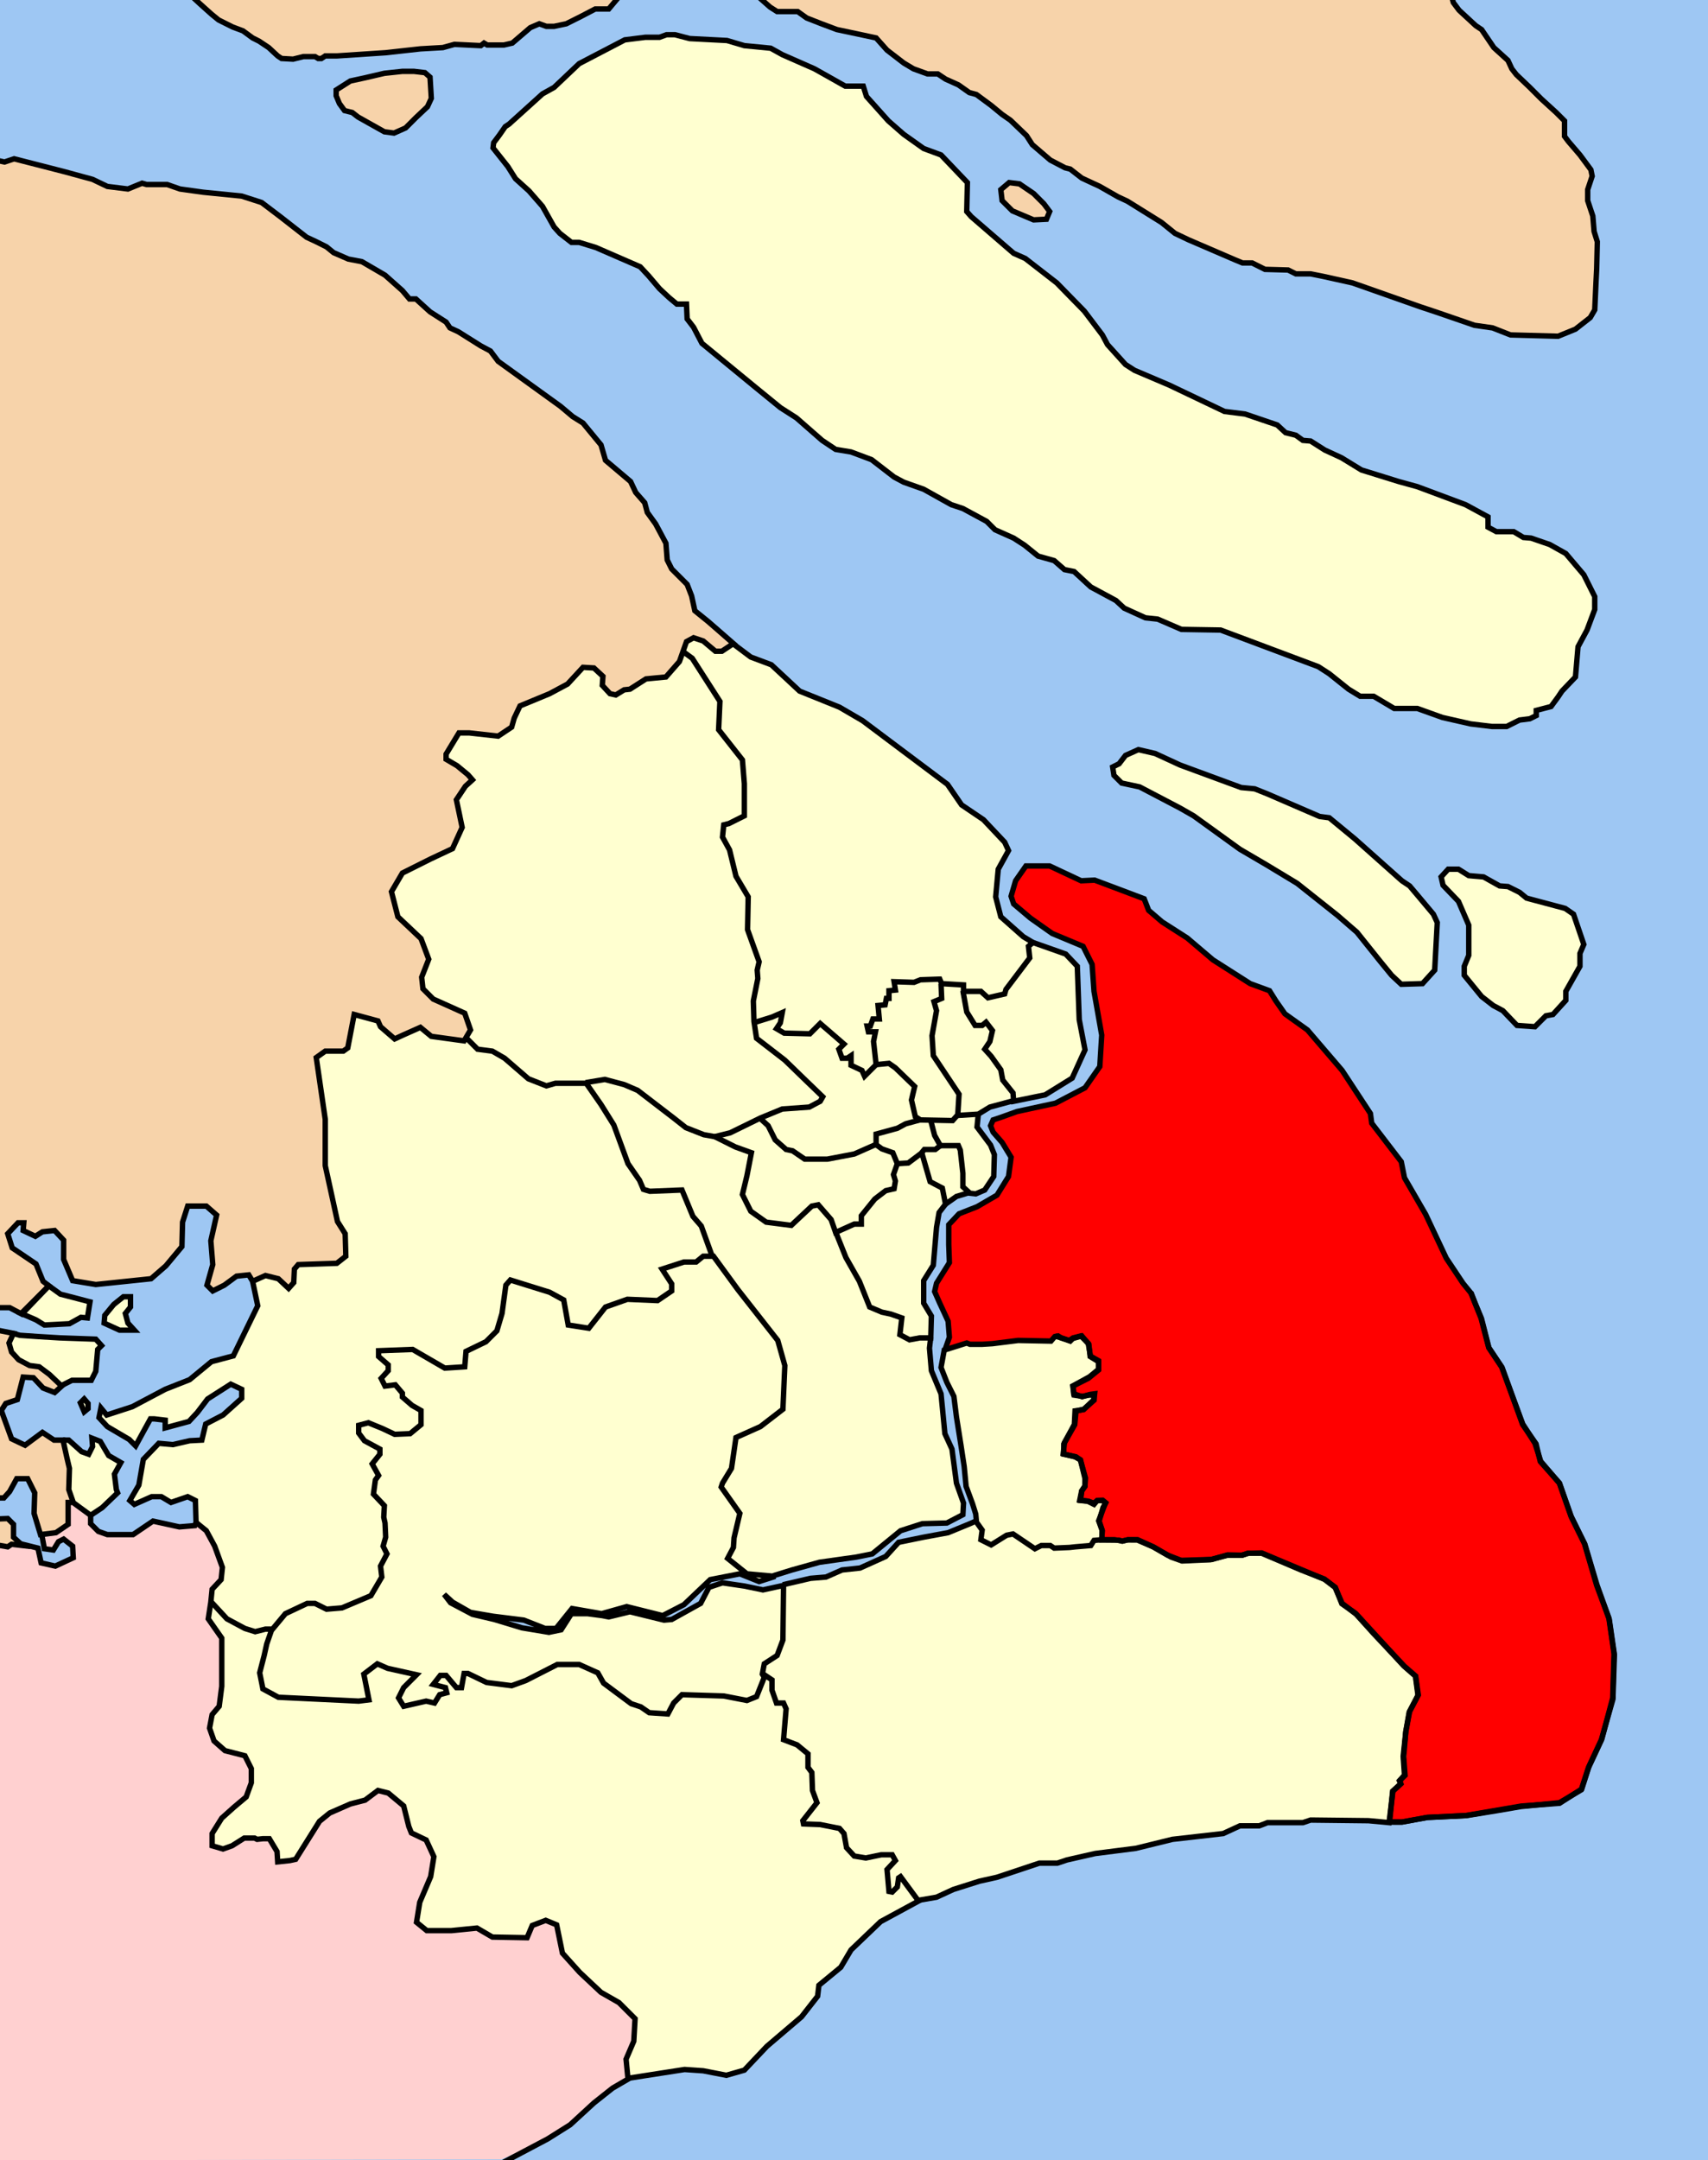
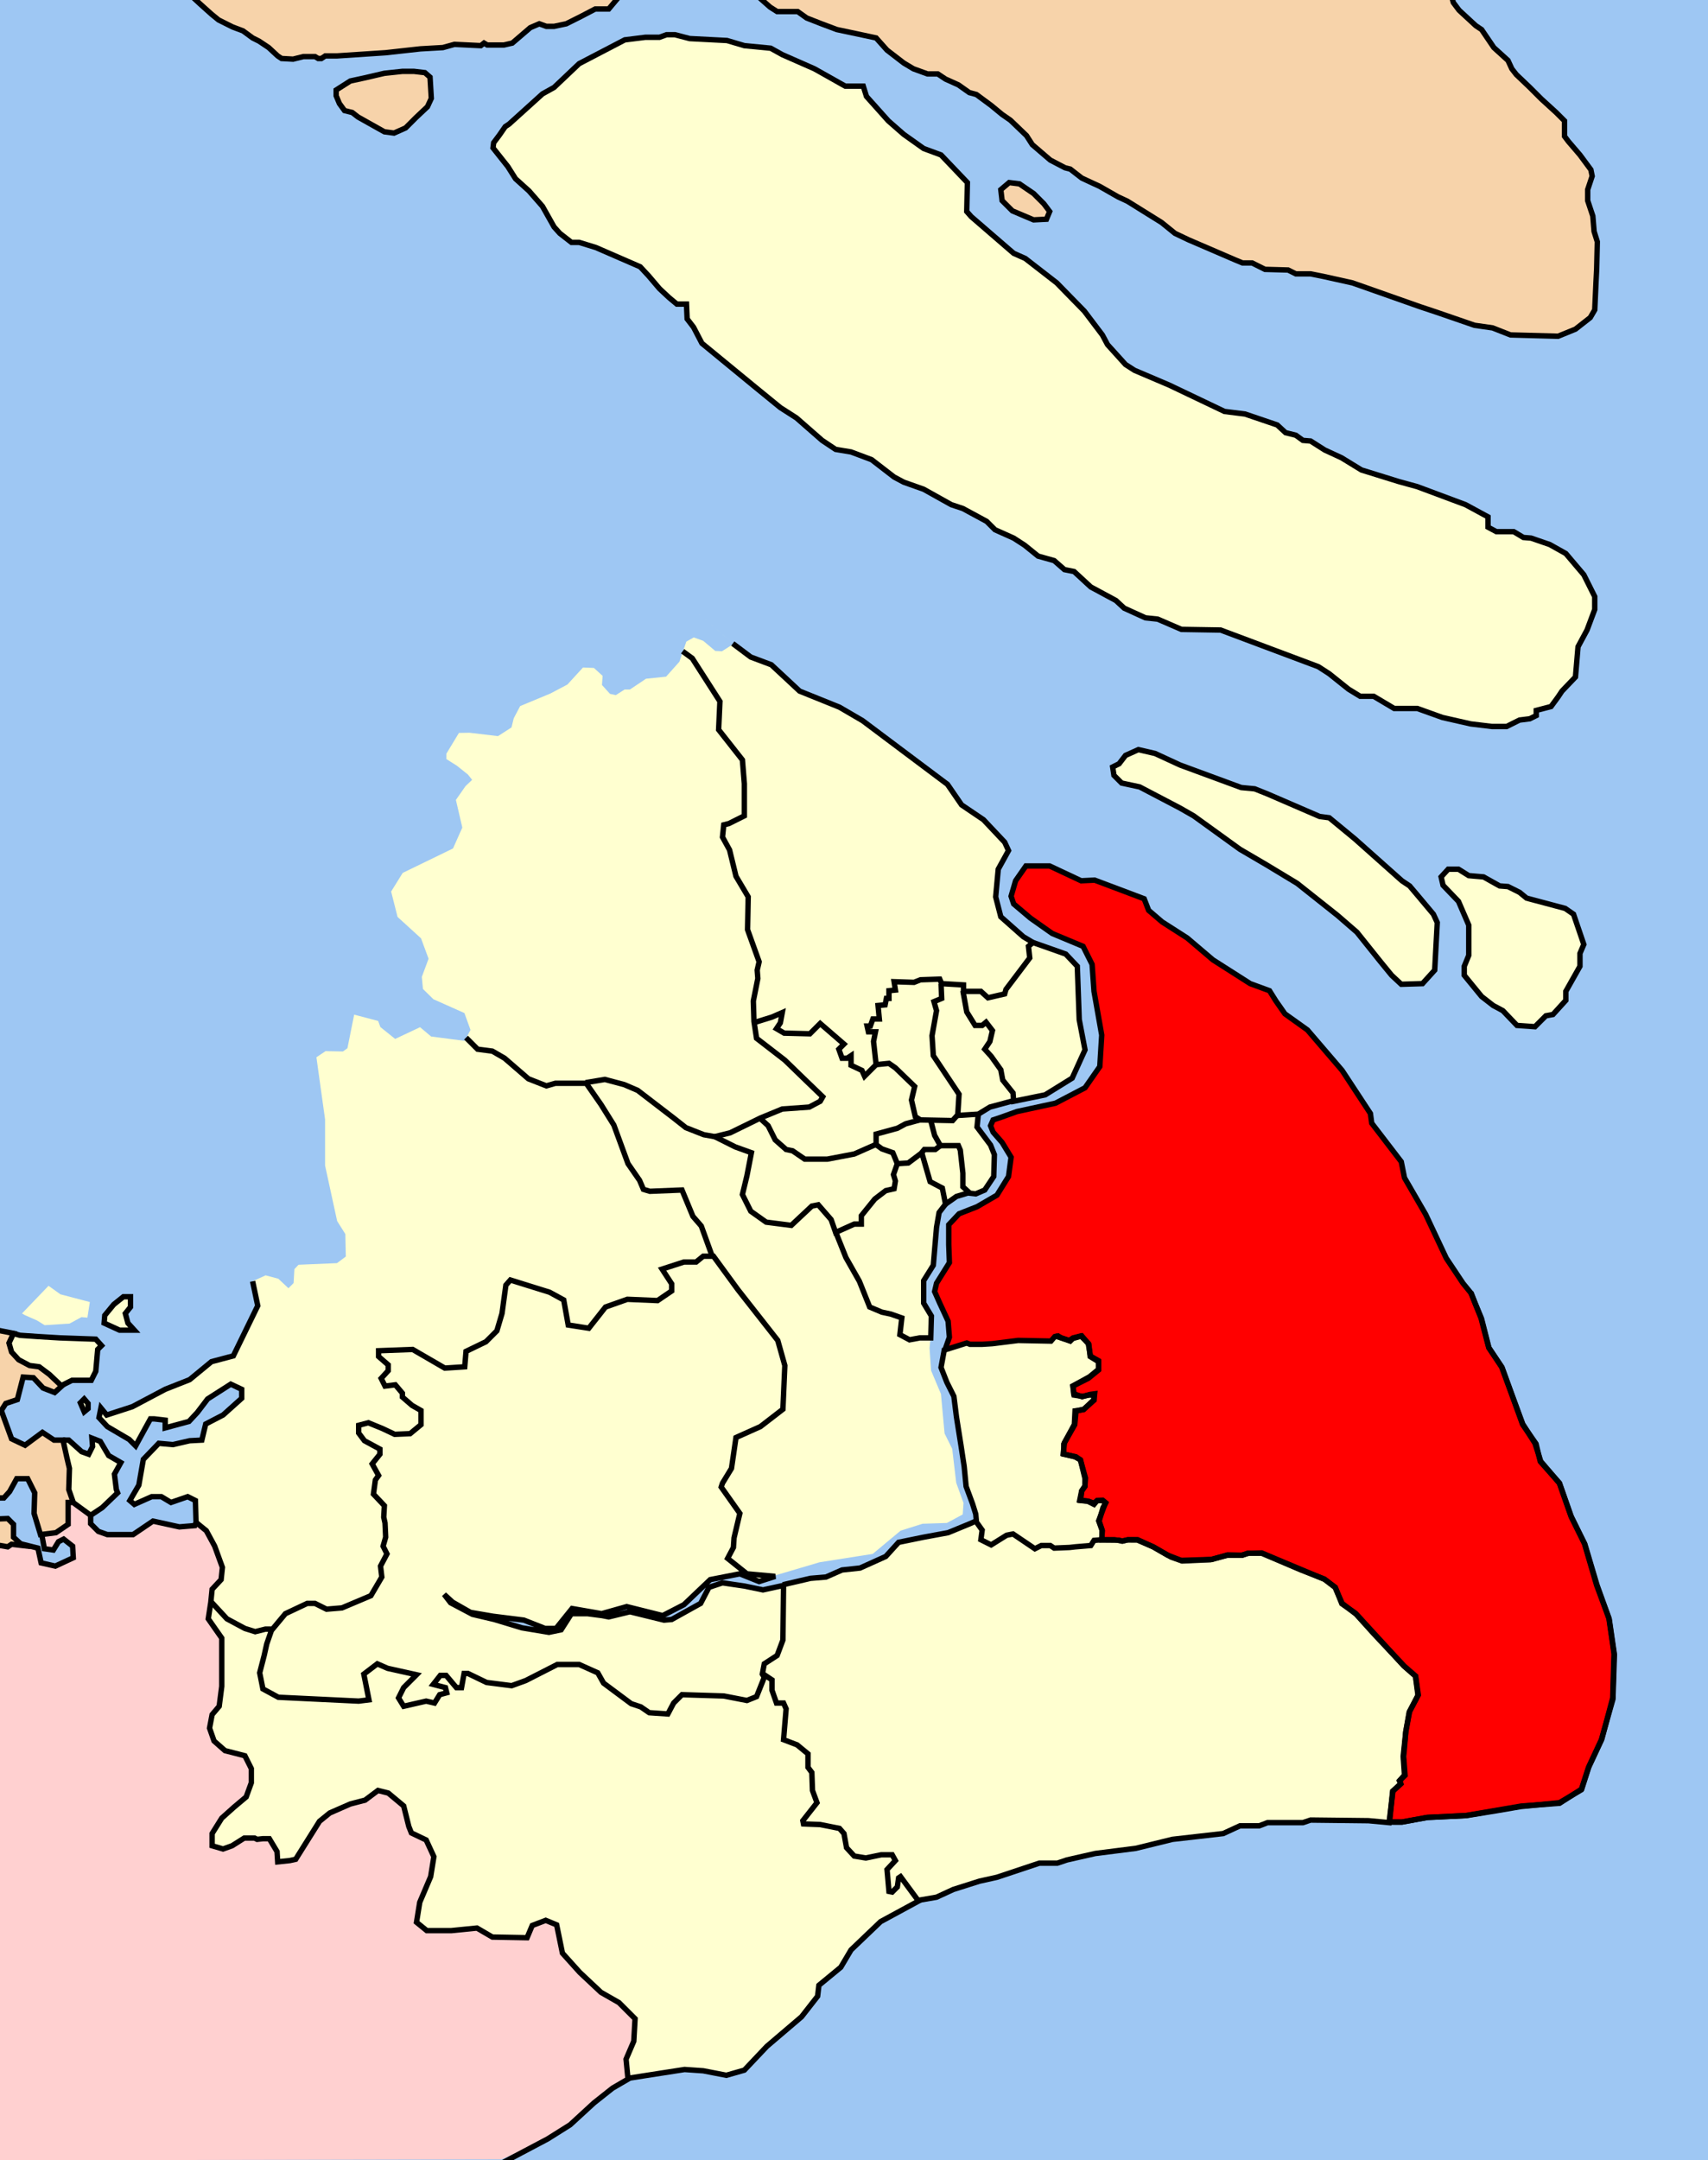
<svg xmlns="http://www.w3.org/2000/svg" xmlns:ns1="http://sodipodi.sourceforge.net/DTD/sodipodi-0.dtd" xmlns:ns2="http://www.inkscape.org/namespaces/inkscape" width="949" height="1200" id="svg2" ns1:version="0.32" ns2:version="0.46" version="1.0" ns1:docbase="C:\Documents and Settings\Administrator\Desktop" ns1:docname="Shanghai_administrative_Pudong1.svg" ns2:output_extension="org.inkscape.output.svg.inkscape">
  <defs id="defs4">
    <ns2:perspective ns1:type="inkscape:persp3d" ns2:vp_x="0 : 600 : 1" ns2:vp_y="0 : 1000 : 0" ns2:vp_z="949 : 600 : 1" ns2:persp3d-origin="474.5 : 400 : 1" id="perspective2629" />
  </defs>
  <ns1:namedview id="base" pagecolor="#ffffff" bordercolor="#666666" borderopacity="1.0" gridtolerance="10000" guidetolerance="10" objecttolerance="10" ns2:pageopacity="1" ns2:pageshadow="2" ns2:zoom="1" ns2:cx="791.83015" ns2:cy="742.06614" ns2:document-units="px" ns2:current-layer="layer4" width="949px" height="1200px" ns2:window-width="1280" ns2:window-height="750" ns2:window-x="-8" ns2:window-y="-8" showgrid="false" />
  <g ns2:groupmode="layer" id="layer3" ns2:label="layer 000">
    <rect style="fill:#9ec7f3;fill-opacity:1;stroke:none;stroke-width:3;stroke-miterlimit:4;stroke-dasharray:none;stroke-opacity:1" id="rect18807" width="974.286" height="1228.571" x="-8.571" y="-8.571" />
  </g>
  <g ns2:label="Layer 1" ns2:groupmode="layer" id="layer1" style="display:inline">
    <path style="fill:#ffd0d0;fill-rule:evenodd;stroke:none;stroke-width:3;stroke-linecap:butt;stroke-linejoin:miter;stroke-opacity:1;fill-opacity:1;stroke-miterlimit:4;stroke-dasharray:none" d="M 278.613,1199.558 L 304.561,1188.194 L 316.872,1180.428 L 329.878,1168.18 L 340.421,1159.91 L 349.134,1154.859 L 347.871,1143.937 L 352.228,1133.646 L 352.859,1121.461 L 343.957,1112.495 L 334.045,1106.877 L 321.734,1095.26 L 312.453,1084.906 L 309.296,1069.312 L 303.298,1066.849 L 295.722,1069.69 L 292.944,1076.383 L 273.941,1076.13 L 264.976,1071.016 L 251.023,1072.405 L 237.196,1072.531 L 231.514,1067.796 L 233.219,1056.621 L 239.28,1042.669 L 240.985,1031.241 L 236.755,1022.087 L 228.421,1018.109 L 227.221,1014.637 L 224.191,1003.336 L 215.668,996.075 L 210.049,994.75 L 202.978,999.864 L 194.833,1001.821 L 183.343,1007.061 L 177.408,1011.859 L 164.276,1032.694 L 160.93,1033.64 L 154.364,1034.272 L 153.985,1028.653 L 149.692,1021.266 L 142.873,1021.708 L 141.421,1021.077 L 135.613,1021.266 L 128.858,1025.307 L 123.933,1027.138 L 117.809,1025.307 L 117.998,1018.362 L 123.428,1009.902 L 136.876,998.033 L 139.717,990.267 L 139.717,982.565 L 136.055,975.367 L 125.07,972.589 L 118.882,967.223 L 116.42,959.962 L 117.746,952.323 L 121.85,947.714 L 123.239,936.54 L 123.175,909.96 L 115.662,899.227 L 117.241,889.82 L 117.872,882.938 L 122.86,877.698 L 123.617,870.69 L 119.387,858.821 L 114.652,850.361 L 109.033,845.815 L 108.276,847.394 L 100.258,848.025 L 84.979,844.995 L 73.994,852.381 L 59.788,852.571 L 54.422,850.55 L 50.255,846.447 L 50.318,841.775 L 40.532,834.514 L 38.007,834.767 L 37.881,846.889 L 30.999,851.371 L 23.17,852.508 L 24.37,860.084 L 29.484,861.157 L 32.641,856.232 L 35.229,855.096 L 40.406,859.074 L 40.722,865.387 L 30.81,869.933 L 22.981,868.291 L 21.024,860.084 L 12.374,858.063 L 10.796,858.316 L 6.44,857.874 L 4.293,859.2 L -0.189,858.316 L -0.063,1200.126 L 278.613,1199.558 z " id="path10053" />
    <path style="fill:#ffffd0;fill-rule:evenodd;stroke:none;stroke-width:3;stroke-linecap:butt;stroke-linejoin:miter;stroke-opacity:1;fill-opacity:1;stroke-miterlimit:4;stroke-dasharray:none" d="M 26.964,714.286 L 12.232,729.643 L 13.75,730.536 L 20.625,733.571 L 24.821,736.161 L 38.661,735.268 L 45.268,731.696 L 48.571,731.964 L 49.911,723.304 L 33.571,719.018 L 26.964,714.286 z " id="path11024" />
    <path style="fill:#ffffd0;fill-rule:evenodd;stroke:none;stroke-width:3;stroke-linecap:butt;stroke-linejoin:miter;stroke-opacity:1;fill-opacity:1;stroke-miterlimit:4;stroke-dasharray:none" d="M 68.571,720.357 L 63.214,724.643 L 58.214,730.714 L 57.946,735.179 L 66.339,738.929 L 74.732,739.018 L 71.071,735 L 69.732,729.643 L 72.679,725.804 L 72.679,720.268 L 68.571,720.357 z " id="path11995" />
    <path style="fill:#ffffd0;fill-rule:evenodd;stroke:none;stroke-width:3;stroke-linecap:butt;stroke-linejoin:miter;stroke-opacity:1;fill-opacity:1;stroke-miterlimit:4;stroke-dasharray:none" d="M 34.196,769.732 L 40.089,766.696 L 50.714,766.696 L 53.214,761.964 L 54.286,749.643 L 56.429,747.679 L 53.036,743.839 L 33.304,743.304 L 10.982,741.786 L 7.321,740.804 L 5,746.071 L 6.429,751.071 L 10.446,755.357 L 16.786,758.839 L 21.607,759.286 L 27.5,763.482 L 34.196,769.732 z " id="path12966" />
    <path style="fill:#ffffd0;fill-rule:evenodd;stroke:none;stroke-width:3;stroke-linecap:butt;stroke-linejoin:miter;stroke-opacity:1;fill-opacity:1;stroke-miterlimit:4;stroke-dasharray:none" d="M 46.518,777.321 L 44.821,779.107 L 46.786,784.196 L 48.75,782.589 L 48.75,779.732 L 46.518,777.321 z " id="path13937" />
    <path style="fill:#ffffd0;fill-rule:evenodd;stroke:none;stroke-width:3;stroke-linecap:butt;stroke-linejoin:miter;stroke-opacity:1;fill-opacity:1;stroke-miterlimit:4;stroke-dasharray:none" d="M 35.089,800.089 L 38.214,800.089 L 45.089,806.339 L 49.107,807.946 L 51.429,803.571 L 50.982,799.018 L 55.714,800.804 L 60.446,808.75 L 66.964,812.411 L 63.661,818.929 L 64.643,827.768 L 65.446,829.196 L 56.964,837.589 L 50.536,841.696 L 40.625,834.643 L 38.304,827.679 L 38.571,815.714 L 35.089,800.089 z " id="path14908" />
    <path style="fill:#ffffd0;fill-rule:evenodd;stroke:none;stroke-width:3;stroke-linecap:butt;stroke-linejoin:miter;stroke-opacity:1;fill-opacity:1;stroke-miterlimit:4;stroke-dasharray:none" d="M 140.268,711.786 L 143.036,725.357 L 129.732,753.214 L 117.679,756.518 L 105.357,766.429 L 91.696,771.964 L 74.286,781.161 L 59.375,785.893 L 55.982,782.321 L 55,787.589 L 59.821,792.768 L 71.696,799.643 L 75.268,803.214 L 83.482,788.304 L 91.875,789.018 L 91.696,793.125 L 104.821,789.732 L 109.911,784.464 L 115.536,777.054 L 128.214,769.107 L 134.286,771.696 L 134.196,776.786 L 123.839,786.25 L 114.464,791.161 L 112.054,800.179 L 105.804,800.268 L 96.071,802.411 L 88.036,801.875 L 79.643,810.893 L 77.054,825.089 L 72.232,833.482 L 74.732,835.804 L 84.196,831.607 L 89.911,831.518 L 95.089,834.732 L 104.286,831.339 L 108.482,833.661 L 108.929,845.804 L 114.643,850.357 L 119.286,859.018 L 123.75,870.804 L 122.946,877.589 L 117.768,882.946 L 117.143,890 L 115.714,899.375 L 123.036,909.821 L 123.304,937.143 L 121.607,947.679 L 118.214,952.321 L 116.518,960 L 119.286,967.5 L 125,972.679 L 136.25,975.625 L 139.821,982.679 L 139.821,990.357 L 136.875,998.125 L 129.286,1004.375 L 123.036,1010.268 L 117.946,1018.661 L 117.946,1025.357 L 124.375,1027.232 L 129.554,1025.268 L 135.804,1021.071 L 141.25,1020.982 L 142.857,1021.875 L 149.464,1021.161 L 154.107,1028.482 L 154.196,1034.107 L 162.232,1033.304 L 164.464,1032.679 L 177.768,1011.696 L 183.482,1006.875 L 195.465,1001.758 L 202.788,999.927 L 209.638,994.75 L 215.762,996.107 L 224.222,1003.367 L 227.284,1015.332 L 228.768,1018.204 L 236.849,1022.119 L 241.048,1031.494 L 239.28,1042.669 L 233.219,1056.906 L 231.325,1067.765 L 237.386,1072.594 L 250.455,1072.594 L 265.039,1070.953 L 273.688,1076.193 L 292.881,1076.446 L 295.785,1069.564 L 303.172,1066.912 L 309.296,1069.375 L 312.579,1085.158 L 322.617,1096.27 L 334.045,1106.877 L 344.02,1112.495 L 352.859,1121.461 L 352.228,1134.024 L 347.808,1143.873 L 349.008,1154.543 L 380.449,1149.524 L 390.803,1150.25 L 403.556,1152.839 L 413.594,1149.934 L 425.842,1137.118 L 445.667,1120.072 L 454.379,1108.897 L 455.074,1102.899 L 467.385,1092.671 L 473.067,1083.012 L 489.356,1067.418 L 510.569,1055.801 L 520.734,1053.78 L 529.825,1049.677 L 544.725,1045.005 L 554.763,1042.732 L 577.618,1034.903 L 587.593,1035.03 L 593.275,1033.009 L 609.185,1029.663 L 631.093,1026.759 L 651.422,1021.771 L 679.643,1018.551 L 688.861,1014.258 L 699.657,1014.385 L 704.392,1012.427 L 724.09,1012.49 L 728.446,1010.912 L 760.897,1011.48 L 771.883,1012.238 L 778.828,1011.985 L 793.033,1009.523 L 814.751,1008.513 L 843.414,1003.778 L 866.395,1001.379 L 878.454,994.308 L 882.747,981.681 L 890.197,965.834 L 896.132,943.169 L 896.889,918.42 L 893.922,898.469 L 886.914,880.35 L 880.348,857.432 L 872.898,842.406 L 866.395,823.592 L 855.915,811.786 L 852.758,801.558 L 845.813,790.825 L 840.131,774.789 L 834.133,759.068 L 827.126,748.588 L 822.769,731.668 L 817.213,718.347 L 812.857,712.791 L 803.324,698.586 L 792.907,676.173 L 787.351,666.324 L 780.28,654.391 L 778.512,645.426 L 762.034,623.771 L 761.529,618.657 L 745.682,594.792 L 726.237,572.001 L 713.736,563.162 L 705.339,550.283 L 694.417,546.368 L 673.772,532.921 L 659.756,521.114 L 645.487,512.086 L 638.227,505.899 L 635.638,499.207 L 608.238,488.853 L 600.851,489.295 L 583.3,481.087 L 569.979,480.961 L 564.36,489.231 L 561.771,497.691 L 563.286,502.3 L 572.589,510.089 L 584.598,518.393 L 602.009,525.714 L 606.849,535.698 L 607.922,550.535 L 612.216,574.716 L 611.142,592.583 L 602.872,604.199 L 586.52,612.912 L 565.054,617.458 L 551.859,621.94 L 550.533,625.16 L 551.859,629.264 L 556.468,634.188 L 561.771,642.838 L 560.319,653.949 L 553.942,663.862 L 542.768,670.554 L 532.919,673.963 L 527.236,680.403 L 527.552,701.553 L 520.418,712.98 L 519.345,717.4 L 526.795,733.878 L 527.552,742.78 L 524.964,749.851 L 524.585,750.166 L 522.88,759.51 L 526.037,767.844 L 530.014,775.925 L 532.855,797.012 L 535.823,815.511 L 536.896,825.865 L 542.199,841.585 L 542.326,845.121 L 526.731,851.561 L 499.394,856.738 L 492.134,864.566 L 478.055,870.943 L 467.827,871.953 L 458.988,875.994 L 450.591,876.751 L 435.376,880.413 L 423.885,883.191 L 412.395,880.918 L 401.599,879.213 L 393.896,881.676 L 389.477,890.641 L 373.378,899.416 L 368.958,900.048 L 349.955,895.439 L 338.275,898.091 L 330.004,897.017 L 326.658,896.512 L 317.693,896.512 L 311.885,905.541 L 305.319,906.866 L 289.661,904.404 L 274.888,899.732 L 263.018,897.081 L 264.123,896.133 L 275.898,898.091 L 290.848,900.045 L 303.214,904.777 L 309.062,904.554 L 315.625,896.473 L 317.857,893.482 L 334.375,896.25 L 348.036,892.411 L 368.17,897.411 L 380.268,891.25 L 394.643,877.455 L 411.295,874.509 L 422.054,878.527 L 429.688,875.848 L 430.625,875.179 L 455.402,867.857 L 484.911,863.214 L 500.402,850.312 L 512.589,846.473 L 526.116,846.027 L 534.911,841.295 L 535.357,834.955 L 531.295,823.705 L 529.062,804.821 L 524.821,796.295 L 522.812,774.375 L 517.321,761.339 L 516.473,748.839 L 517.054,742.902 L 517.455,731.116 L 513.259,723.884 L 513.125,711.562 L 518.438,703.036 L 520.312,681.741 L 521.83,673.482 L 525.446,668.929 L 531.607,664.42 L 538.08,662.589 L 541.964,663.17 L 547.188,661.116 L 552.277,653.438 L 552.5,641.473 L 550.402,636.161 L 542.857,626.205 L 543.527,619.196 L 550.312,615 L 562.991,611.518 L 563.393,611.741 L 580.58,608.259 L 595.938,598.929 L 602.946,583.304 L 599.509,566.339 L 598.616,538.527 L 598.527,536.786 L 592.098,529.955 L 573.929,523.616 L 568.214,520.134 L 555.893,509.196 L 553.17,498.125 L 554.598,482.768 L 560.312,472.321 L 558.125,467.589 L 546.339,455.268 L 534.062,447.054 L 526.116,435.67 L 491.116,409.33 L 479.152,400.268 L 466.384,392.723 L 444.152,383.839 L 428.616,369.286 L 417.143,365 L 407.054,357.232 L 386.071,339.196 L 407.589,357.679 L 401.161,361.786 L 397.411,361.607 L 390.714,355.982 L 385.446,354.107 L 381.339,356.429 L 377.5,367.589 L 370.089,375.893 L 358.929,377.054 L 350,383.036 L 347.054,383.036 L 342.143,386.161 L 338.929,385.446 L 334.464,380.536 L 334.821,375.446 L 330,371.071 L 323.929,370.804 L 315.268,380.268 L 305.804,385.268 L 289.018,392.232 L 285.446,399.018 L 284.196,404.107 L 276.696,408.929 L 260.893,407.054 L 255,407.143 L 248.036,418.661 L 248.036,421.696 L 253.839,425.357 L 260,430.268 L 262.321,433.214 L 258.661,436.696 L 253.304,444.375 L 256.875,459.732 L 251.696,471.339 L 223.75,484.911 L 217.321,495.268 L 220.893,509.375 L 233.929,521.25 L 238.125,532.589 L 234.375,542.679 L 235,549.375 L 240.804,555.089 L 258.036,562.768 L 261.429,572.143 L 258.125,578.214 L 239.554,575.804 L 233.393,570.625 L 219.554,577.143 L 211.339,570.536 L 210.089,567.143 L 196.786,563.661 L 193.036,582.321 L 190.536,584.107 L 180.893,583.929 L 175.804,587.321 L 180.625,621.875 L 180.625,647.5 L 187.321,678.304 L 191.875,685.536 L 192.143,698.036 L 187.232,701.696 L 165.893,702.589 L 163.571,705 L 163.125,712.768 L 160.268,715.625 L 154.643,710.357 L 147.589,708.482 L 140.268,711.786 z " id="path15879" />
  </g>
  <g ns2:groupmode="layer" id="layer4" ns2:label="layerhighlight">
    <path style="fill:#ff0000;fill-rule:evenodd;stroke:none;stroke-width:1px;stroke-linecap:butt;stroke-linejoin:miter;stroke-opacity:1;fill-opacity:1" d="M 525.714,749.286 L 536.786,746.429 L 546.786,746.786 L 564.643,744.643 L 583.929,744.643 L 585.714,741.786 L 588,742.071 L 594.25,744.321 L 600.786,741.857 L 605.214,746.714 L 605.286,753.393 L 610.107,756.143 L 610.464,760.464 L 605.571,765.643 L 596.536,769.714 L 596.857,774.786 L 600.821,775.857 L 608.286,774.393 L 602.929,782.5 L 597.536,783.714 L 597.143,790.214 L 592.107,802.25 L 591.357,807.679 L 600.25,811.107 L 603.179,825.821 L 599.821,833.071 L 607,834.893 L 611.571,833.143 L 614.036,835.143 L 610.821,845 L 612.607,855.786 L 634.107,855.893 L 656.107,867.071 L 701.321,862.25 L 742.571,881.179 L 745.247,890.797 L 753.922,896.915 L 786.597,931.033 L 787.522,941.652 L 782.948,950.77 L 780.623,986.138 L 778.048,989.757 L 777.473,991.625 L 773.648,994.493 L 772.074,1011.862 L 791.749,1009.73 L 814.424,1008.848 L 844.349,1003.466 L 866.025,1001.335 L 878.95,993.953 L 889.375,967.071 L 896.05,943.69 L 896.725,917.808 L 893.401,897.426 L 881.076,858.545 L 866.751,823.663 L 855.676,811.781 L 853.352,801.9 L 845.777,791.018 L 834.952,760.136 L 827.377,749.254 L 822.302,730.623 L 816.607,718.571 L 813.929,714.464 L 801.786,695.893 L 792.679,675.179 L 780.357,653.929 L 778.571,645.179 L 761.607,623.393 L 761.786,617.857 L 742.857,591.071 L 726.786,572.143 L 713.036,562.857 L 705.536,550.357 L 692.143,545.536 L 673.214,533.036 L 658.214,520.179 L 637.857,505 L 635.893,499.464 L 608.214,488.393 L 600,489.286 L 583.393,480.893 L 570.357,480.893 L 563.929,490 L 562.143,497.679 L 563.75,502.321 L 586.25,519.643 L 602.5,526.607 L 607.143,535.536 L 608.393,554.464 L 611.607,575 L 611.25,593.393 L 603.036,604.464 L 586.964,612.679 L 561.964,618.75 L 551.25,623.036 L 551.071,627.143 L 554.107,631.607 L 561.607,642.143 L 560.357,654.286 L 554.107,663.929 L 532.857,674.286 L 527.679,680.357 L 527.5,701.071 L 520.179,713.75 L 520.179,717.857 L 525.893,733.571 L 527.321,743.393 L 525.714,749.286 z" id="path26595" ns1:nodetypes="ccccccccccccccccccccccccccccccccccccccccccccccccccccccccccccccccccccccccccccccccccccccccccccccccccccccccccccc" />
  </g>
  <g ns2:groupmode="layer" id="layer2" style="display:inline">
    <path style="fill:#f7d3aa;fill-opacity:1;fill-rule:evenodd;stroke:#000000;stroke-width:3;stroke-linecap:butt;stroke-linejoin:miter;stroke-opacity:1;stroke-miterlimit:4;stroke-dasharray:none" d="M 102.143,-6.429 C 105.357,-2.857 117.5,7.857 117.5,7.857 L 121.429,11.071 L 129.286,15 L 135,17.143 L 140.357,21.071 L 143.929,22.857 L 149.286,26.429 L 154.286,31.071 L 156.429,32.5 L 162.857,32.857 L 168.571,31.429 L 175,31.429 L 176.786,32.5 L 178.571,32.5 L 180.714,31.071 L 187.143,31.071 L 214.286,29.286 L 223.929,28.214 L 233.571,27.143 L 246.071,26.429 L 252.5,24.643 L 267.143,25.357 L 268.929,23.929 L 270.714,25 L 280,25 L 284.643,23.929 L 294.643,15.357 L 299.643,13.214 L 303.571,14.643 L 307.857,14.643 L 314.643,13.214 L 322.5,9.286 L 330.714,5 L 338.214,5 L 347.5,-6.071 L 102.143,-6.429 z " id="path2227" ns1:nodetypes="ccccccccccccccccccccccccccccccccccccc" />
    <path style="fill:#f7d3aa;fill-opacity:1;fill-rule:evenodd;stroke:#000000;stroke-width:3;stroke-linecap:butt;stroke-linejoin:miter;stroke-opacity:1;stroke-miterlimit:4;stroke-dasharray:none" d="M 186.786,50 L 194.643,45 L 202.857,43.214 L 213.571,40.714 L 223.571,39.643 L 230,39.643 L 236.071,40.357 L 238.929,42.857 L 239.643,54.643 L 237.5,59.286 L 231.071,65.357 L 225.357,71.071 L 218.929,73.929 L 213.571,73.214 L 204.643,68.214 L 198.929,65 L 195.714,62.5 L 191.429,61.429 L 188.571,57.5 L 186.786,53.214 L 186.786,50 z " id="path2229" />
    <path style="fill:#f7d3aa;fill-opacity:1;fill-rule:evenodd;stroke:#000000;stroke-width:3;stroke-linecap:butt;stroke-linejoin:miter;stroke-opacity:1;stroke-miterlimit:4;stroke-dasharray:none" d="M 415.357,-7.143 L 427.857,3.929 L 431.786,6.429 L 443.214,6.429 L 448.214,10 L 456.429,13.214 L 465,16.429 L 476.786,18.929 L 486.786,21.071 L 492.857,27.857 L 502.143,35 L 507.5,38.214 L 515.357,41.071 L 521.071,41.071 L 525.357,43.929 L 532.5,47.143 L 538.571,51.429 L 542.5,52.5 L 550.714,58.571 L 556.786,63.571 L 561.429,66.786 L 570.357,75.357 L 573.571,80.357 L 581.071,86.786 L 583.571,88.929 L 591.786,93.214 L 594.643,93.929 L 601.071,98.929 L 611.071,103.571 L 621.071,109.286 L 626.429,111.786 L 645.357,123.571 L 652.857,129.643 L 660.357,133.214 L 686.071,144.286 L 690.357,146.071 L 695.714,146.071 L 702.857,149.643 L 715.714,150 L 720,152.143 L 728.214,152.143 L 735.357,153.571 L 751.429,157.143 L 788.929,170.357 L 798.571,173.571 L 819.286,180.714 L 829.286,182.143 L 839.286,186.071 L 865.714,186.786 L 875.357,182.857 L 883.571,176.429 L 886.071,172.143 L 886.786,156.429 L 887.143,149.286 L 887.5,134.286 L 885.714,128.571 L 885,120 L 882.143,111.429 L 882.143,105.357 L 884.643,97.857 L 883.929,94.286 L 877.857,86.071 L 871.429,78.571 L 869.286,75.714 L 869.286,70.357 L 869.286,67.143 L 864.643,62.5 L 856.429,55 L 850,48.571 L 842.5,41.429 L 840,38.214 L 837.857,33.571 L 830,26.429 L 823.214,16.429 L 820,14.286 L 810.714,5.714 L 807.5,1.429 L 805.357,-6.429 L 415.357,-7.143 z " id="path2231" ns1:nodetypes="ccccccccccccccccccccccccccccccccccccccccccccccccccccccccccccccccccccccccccccccc" />
    <path style="fill:#ffffd0;fill-opacity:1;fill-rule:evenodd;stroke:#000000;stroke-width:3;stroke-linecap:butt;stroke-linejoin:miter;stroke-opacity:1;stroke-miterlimit:4;stroke-dasharray:none" d="M 347.143,22.143 L 321.786,35.357 L 307.857,48.571 L 301.429,52.143 L 282.857,68.929 L 280.714,70.357 L 277.5,75 L 274.286,79.286 L 273.929,82.143 L 282.143,92.5 L 286.429,99.286 L 293.929,106.071 L 301.429,114.643 L 307.857,126.071 L 311.071,129.643 L 317.5,134.643 L 321.786,134.643 L 331.071,137.5 L 355.714,148.214 L 360.357,153.214 L 366.429,160.357 L 371.786,165.357 L 376.071,168.929 L 381.429,168.929 L 381.786,177.143 L 385.357,181.786 L 390,190.714 L 420,215.357 L 433.571,226.429 L 442.5,232.143 L 456.786,244.643 L 464.286,249.643 L 472.857,251.071 L 484.286,255.357 L 496.786,265 L 502.143,267.857 L 513.214,271.786 L 528.571,280.357 L 535,282.5 L 548.214,289.643 L 552.857,294.286 L 563.214,298.929 L 569.286,302.857 L 576.786,308.929 L 585.714,311.429 L 591.429,316.429 L 596.786,317.5 L 606.071,326.071 L 620,333.571 L 624.643,337.857 L 636.429,343.214 L 643.214,343.929 L 656.429,349.643 L 678.214,350 L 732.5,370.357 L 738.571,374.286 L 749.286,382.857 L 755.714,386.786 L 763.214,386.786 L 774.643,393.571 L 787.5,393.571 L 801.429,398.571 L 817.143,402.143 L 828.929,403.571 L 837.143,403.571 L 844.286,400 L 850,399.286 L 853.571,397.5 L 853.571,394.643 L 861.786,392.5 L 865.714,387.143 L 867.857,383.929 L 875.357,376.071 L 876.786,359.286 L 881.786,350 L 886.071,338.571 L 886.071,331.429 L 882.857,325 L 880,319.286 L 870,307.5 L 861.071,302.5 L 850.714,298.929 L 846.429,298.571 L 841.071,295.357 L 831.429,295.357 L 826.786,292.857 L 826.786,287.143 L 814.286,280.357 L 787.5,270.357 L 777.143,267.5 L 756.429,261.071 L 745.357,254.286 L 736.071,250 L 728.214,245 L 723.929,244.643 L 720,241.786 L 714.286,240.357 L 709.643,236.071 L 691.786,230 L 680.357,228.571 L 649.643,213.929 L 630.357,205.714 L 625.357,202.5 L 615.357,191.429 L 612.5,186.071 L 602.5,172.857 L 587.143,157.143 L 569.643,143.571 L 563.214,140.714 L 539.643,120.357 L 537.143,117.5 L 537.5,101.429 L 522.857,86.071 L 513.214,82.5 L 502.143,74.643 L 493.571,67.143 L 481.429,53.571 L 479.643,47.857 L 469.643,47.857 L 452.5,38.214 L 434.643,30.357 L 428.214,26.786 L 413.571,25.357 L 403.929,22.5 L 383.214,21.429 L 375,19.286 L 370.357,19.286 L 366.429,20.714 L 358.571,20.714 L 347.143,22.143 z " id="path2233" />
    <path style="fill:#f7d3aa;fill-opacity:1;fill-rule:evenodd;stroke:#000000;stroke-width:3;stroke-linecap:butt;stroke-linejoin:miter;stroke-opacity:1;stroke-miterlimit:4;stroke-dasharray:none" d="M 560.714,101.429 L 566.429,102.143 L 574.286,107.5 L 580,113.214 L 583.214,117.5 L 581.429,121.786 L 574.286,122.143 L 562.5,117.143 L 556.786,111.429 L 556.071,105.357 L 560.714,101.429 z " id="path2235" />
    <path style="fill:#ffffd0;fill-opacity:1;fill-rule:evenodd;stroke:#000000;stroke-width:3;stroke-linecap:butt;stroke-linejoin:miter;stroke-opacity:1;stroke-miterlimit:4;stroke-dasharray:none" d="M 632.5,416.429 L 625.357,419.643 L 621.786,424.286 L 618.214,426.071 L 618.929,430.714 L 623.214,435 L 633.214,437.143 L 655.714,448.929 L 663.214,453.214 L 688.929,471.786 L 703.571,480.357 L 720.714,490.714 L 743.214,508.571 L 753.929,517.857 L 766.786,533.929 L 773.214,541.786 L 778.571,546.786 L 790.357,546.429 L 797.143,538.929 L 798.571,512.5 L 796.429,507.857 L 787.143,496.786 L 783.214,492.143 L 778.929,489.286 L 752.857,466.071 L 738.571,454.286 L 733.214,453.571 L 704.286,441.071 L 697.143,438.214 L 689.643,437.5 L 655.714,425 L 641.786,418.571 L 632.5,416.429 z " id="path2237" />
    <path style="fill:#ffffd0;fill-opacity:1;fill-rule:evenodd;stroke:#000000;stroke-width:3;stroke-linecap:butt;stroke-linejoin:miter;stroke-opacity:1;stroke-miterlimit:4;stroke-dasharray:none" d="M 800.714,487.143 L 801.786,491.786 L 810.357,500.714 L 816.071,513.929 L 816.071,530.714 L 813.571,536.786 L 813.571,541.786 L 823.214,553.571 L 829.643,558.571 L 835,561.429 L 842.857,569.643 L 852.857,570.357 L 858.929,564.286 L 862.857,563.571 L 870,555.714 L 870,550.714 L 877.857,536.786 L 877.857,529.643 L 880,524.643 L 874.286,507.857 L 869.643,504.643 L 848.214,498.929 L 844.286,495.714 L 837.857,492.5 L 833.214,492.143 L 824.286,487.143 L 816.071,486.429 L 810.357,482.857 L 804.643,482.857 L 800.714,487.143 z " id="path2239" />
    <a id="a2267" style="fill:#f7d3aa;fill-opacity:1;stroke-width:3;stroke-miterlimit:4;stroke-dasharray:none">
-       <path id="path2259" d="M -7.143,87.857 L 2.5,90 L 7.857,88.214 L 23.214,92.143 L 35.714,95.357 L 51.429,99.643 L 59.643,103.571 L 71.071,105 L 78.929,101.786 L 81.429,102.5 L 92.857,102.5 L 100,105 L 112.857,106.786 L 134.286,108.929 L 145.357,112.5 L 155.714,120.357 L 170.357,131.786 L 175.714,134.286 L 181.429,137.143 L 185.357,140.357 L 193.571,143.929 L 201.071,145.357 L 213.929,152.857 L 223.571,161.429 L 227.5,166.071 L 231.071,166.071 L 238.929,173.214 L 247.857,178.929 L 250,182.143 L 254.643,184.286 L 267.143,192.143 L 272.5,195 L 276.786,200.714 L 311.429,225.714 L 318.214,231.429 L 323.929,235 L 333.929,247.143 L 336.429,255.714 L 350.357,267.5 L 353.214,273.571 L 358.214,279.286 L 359.643,284.643 L 364.286,291.071 L 370,301.786 L 370.714,311.071 L 373.214,316.071 L 381.786,324.643 L 384.286,331.071 L 386.071,339.286 L 393.571,345.357 L 407.5,357.5 L 401.071,361.786 L 397.5,361.786 L 390.714,356.071 L 385.357,354.286 L 381.429,356.429 L 377.5,367.5 L 370,376.071 L 358.929,377.143 L 350,382.857 L 346.786,383.214 L 342.143,386.071 L 338.929,385.357 L 334.643,380.714 L 335,375.714 L 330,371.071 L 323.929,370.714 L 315.357,380 L 305.357,385.357 L 288.929,392.143 L 285.714,398.929 L 284.286,403.929 L 276.786,408.929 L 260.714,407.143 L 255,407.143 L 247.857,418.929 L 247.857,421.786 L 253.929,425.357 L 260,430.357 L 262.5,433.214 L 258.571,436.786 L 253.571,444.286 L 256.786,459.643 L 251.429,471.429 L 239.286,477.143 L 223.571,485 L 217.5,495.357 L 221.071,509.286 L 233.929,521.429 L 238.214,532.857 L 234.286,542.857 L 235,549.286 L 240.714,555 L 258.214,562.857 L 261.429,572.143 L 257.857,578.214 L 239.643,575.714 L 233.571,570.714 L 223.929,575 L 219.286,577.143 L 211.429,570.357 L 210,567.143 L 196.786,563.571 L 193.214,582.143 L 190.714,583.929 L 180.714,583.929 L 175.714,587.5 L 180.714,621.786 L 180.714,647.5 L 187.5,678.571 L 191.786,685.357 L 192.143,697.857 L 187.143,701.786 L 165.714,702.5 L 163.571,705 L 163.214,712.5 L 160.357,715.714 L 154.643,710.357 L 147.5,708.571 L 140.357,711.786 L 138.214,708.214 L 131.429,708.929 L 124.643,713.929 L 118.214,717.143 L 115,713.929 L 118.214,702.5 L 117.143,689.286 L 120.357,675 L 114.643,670 L 104.286,670 L 101.429,678.929 L 101.071,692.5 L 92.143,703.214 L 83.929,710.357 L 53.214,713.571 L 40.357,711.429 L 35.357,699.643 L 35.357,688.929 L 30.357,683.571 L 23.571,684.286 L 19.643,686.786 L 12.857,683.571 L 13.214,679.286 L 10,679.286 L 4.286,685.357 L 6.786,693.214 L 20,702.143 L 23.929,711.786 L 27.143,714.286 L 12.143,730 L 5.357,726.429 L -5,726.429 L -7.143,87.857 z " style="fill:#f7d3aa;fill-opacity:1;fill-rule:evenodd;stroke:#000000;stroke-width:3;stroke-linecap:butt;stroke-linejoin:miter;stroke-opacity:1;stroke-miterlimit:4;stroke-dasharray:none" ns1:nodetypes="ccccccccccccccccccccccccccccccccccccccccccccccccccccccccccccccccccccccccccccccccccccccccccccccccccccccccccccccccccccccccccccccccccccccccccccccccccccccccc" />
-     </a>
+       </a>
    <path style="fill:none;fill-rule:evenodd;stroke:#000000;stroke-width:3;stroke-linecap:butt;stroke-linejoin:miter;stroke-opacity:1;stroke-miterlimit:4;stroke-dasharray:none" d="M 74.643,738.929 L 66.429,738.929 L 57.857,735 L 58.214,730.714 L 63.214,724.643 L 68.571,720.357 L 72.5,720.357 L 72.5,726.071 L 69.643,729.643 L 71.071,735 L 74.643,738.929 z " id="path2261" />
-     <path style="fill:none;fill-rule:evenodd;stroke:#000000;stroke-width:3;stroke-linecap:butt;stroke-linejoin:miter;stroke-opacity:1;stroke-miterlimit:4;stroke-dasharray:none" d="M 27.143,714.286 L 33.571,718.929 L 43.214,721.429 L 50,723.214 L 48.571,732.143 L 45,731.786 L 38.571,735.357 L 24.643,736.071 L 20,733.214 L 11.786,729.643 L 27.143,714.286 z " id="path2270" />
    <path style="fill:#f7d3aa;fill-opacity:1;fill-rule:evenodd;stroke:#000000;stroke-width:3;stroke-linecap:butt;stroke-linejoin:miter;stroke-opacity:1;display:inline;stroke-miterlimit:4;stroke-dasharray:none" d="M -5,738.214 L 7.5,740.714 L 5,746.071 L 6.429,751.071 L 10.357,755.357 L 16.429,758.571 L 21.786,759.286 L 27.5,763.571 L 34.286,770 L 30.357,773.571 L 23.929,771.071 L 18.571,765.357 L 12.857,765 L 9.643,777.5 L 3.214,779.643 L 0.714,783.571 L 6.429,799.286 L 13.929,802.857 L 23.571,795.714 L 30,800 L 35,800 L 37.143,809.643 L 38.571,815.714 L 38.214,827.5 L 40.714,834.643 L 37.857,834.643 L 37.857,846.786 L 31.071,851.429 L 22.5,852.5 L 18.929,840.714 L 19.286,829.286 L 15.357,821.429 L 9.286,821.429 L 5.357,828.571 L 2.143,832.143 L -5,832.143 L -5,738.214 z " id="path2272" ns1:nodetypes="ccccccccccccccccccccccccccccccccccccc" />
    <path style="fill:none;fill-rule:evenodd;stroke:#000000;stroke-width:3;stroke-linecap:butt;stroke-linejoin:miter;stroke-opacity:1;display:inline;stroke-miterlimit:4;stroke-dasharray:none" d="M 46.786,777.143 L 44.643,779.286 L 46.786,784.286 L 48.929,782.5 L 48.929,779.643 L 46.786,777.143 z " id="path2274" />
    <path style="fill:#f7d3aa;fill-opacity:1;fill-rule:evenodd;stroke:#000000;stroke-width:3;stroke-linecap:butt;stroke-linejoin:miter;stroke-opacity:1;display:inline;stroke-miterlimit:4;stroke-dasharray:none" d="M -4.286,843.929 L 4.286,843.571 L 7.5,846.786 L 7.5,853.929 L 12.5,858.571 L 6.429,857.857 L 4.286,859.286 L -3.929,857.857 L -4.286,843.929 z " id="path2276" ns1:nodetypes="ccccccccc" />
    <path style="fill:none;fill-rule:evenodd;stroke:#000000;stroke-width:3;stroke-linecap:butt;stroke-linejoin:miter;stroke-opacity:1;display:inline;stroke-miterlimit:4;stroke-dasharray:none" d="M 34.286,769.643 L 40,766.786 L 50.714,766.786 L 53.214,761.786 L 54.286,749.643 L 56.429,747.5 L 53.214,743.929 L 33.214,743.214 L 21.429,742.5 L 11.071,741.786 L 7.143,740.714" id="path2282" />
    <path style="fill:none;fill-rule:evenodd;stroke:#000000;stroke-width:3;stroke-linecap:butt;stroke-linejoin:miter;stroke-opacity:1;display:inline;stroke-miterlimit:4;stroke-dasharray:none" d="M 35,800 L 38.214,800 L 45.357,806.429 L 49.286,807.857 L 51.429,803.571 L 51.071,798.929 L 55.714,800.714 L 60.357,808.571 L 67.143,812.5 L 63.571,818.929 L 64.643,827.5 L 65.357,829.286 L 56.786,837.5 L 50.357,841.786 L 41.071,835" id="path2284" />
    <path style="fill:none;fill-rule:evenodd;stroke:#000000;stroke-width:3;stroke-linecap:butt;stroke-linejoin:miter;stroke-opacity:1;display:inline;stroke-miterlimit:4;stroke-dasharray:none" d="M 11.071,857.5 L 21.071,860 L 22.857,868.214 L 30.714,870 L 40.714,865.357 L 40.357,858.929 L 35.357,855 L 32.5,856.429 L 29.643,861.071 L 24.643,860.357 L 23.214,852.5" id="path2286" />
    <path style="fill:none;fill-rule:evenodd;stroke:#000000;stroke-width:3;stroke-linecap:butt;stroke-linejoin:miter;stroke-opacity:1;display:inline;stroke-miterlimit:4;stroke-dasharray:none" d="M 50.357,841.429 L 50.357,846.429 L 54.643,850.714 L 59.643,852.5 L 73.929,852.5 L 85,845 L 99.643,848.214 L 108.214,847.5 L 108.929,845.714 L 114.643,850.357 L 119.286,858.929 L 123.571,870.714 L 122.857,877.5 L 117.857,882.857 L 117.143,890 L 115.714,899.286 L 123.214,910 L 123.214,936.786 L 121.786,947.857 L 117.857,952.5 L 116.429,960 L 118.929,967.143 L 125,972.5 L 136.071,975.357 L 139.643,982.5 L 139.643,990.357 L 136.786,998.214 L 130,1003.929 L 123.214,1010 L 117.857,1018.571 L 117.857,1025.357 L 123.929,1027.143 L 128.929,1025.357 L 135.714,1021.071 L 141.429,1021.071 L 142.857,1021.786 L 146.071,1021.429 L 149.643,1021.429 L 153.929,1028.571 L 154.286,1034.286 L 161.071,1033.571 L 164.286,1032.857 L 177.5,1011.786 L 183.214,1007.143 L 194.643,1002.143 L 202.857,1000 L 210,994.643 L 215.714,996.071 L 224.286,1003.214 L 227.143,1014.643 L 228.571,1018.214 L 236.786,1022.143 L 241.071,1031.429 L 239.286,1042.5 L 233.214,1056.786 L 231.429,1067.857 L 237.143,1072.5 L 250.714,1072.5 L 265,1071.071 L 273.571,1076.071 L 292.857,1076.429 L 295.714,1069.643 L 303.214,1066.786 L 309.286,1069.286 L 312.5,1085 L 322.143,1095.714 L 333.929,1106.786 L 343.929,1112.5 L 352.857,1121.429 L 352.143,1133.929 L 347.857,1143.929 L 348.929,1155 L 340.357,1160 L 330,1168.214 L 316.786,1180.357 L 304.286,1188.214 L 273.214,1204.643 L -4.643,1205.714 L -3.929,856.429" id="path2288" ns1:nodetypes="ccccccccccccccccccccccccccccccccccccccccccccccccccccccccccccccccccccccccccccccc" />
    <path style="fill:none;fill-rule:evenodd;stroke:#000000;stroke-width:3;stroke-linecap:butt;stroke-linejoin:miter;stroke-opacity:1;display:inline;stroke-miterlimit:4;stroke-dasharray:none" d="M 108.929,846.071 L 108.571,833.571 L 104.286,831.429 L 95,834.643 L 89.643,831.429 L 84.286,831.429 L 74.643,835.714 L 72.143,833.571 L 77.143,825 L 79.643,810.714 L 88.214,801.786 L 96.071,802.5 L 105.357,800.357 L 112.143,800 L 114.286,791.071 L 123.929,786.071 L 134.286,776.786 L 134.286,771.786 L 128.214,768.929 L 115.357,777.143 L 109.643,784.643 L 105,789.643 L 91.786,793.214 L 91.786,788.929 L 85.714,788.214 L 83.571,788.214 L 79.643,795.357 L 75.357,803.214 L 71.786,799.643 L 59.643,792.5 L 55,787.5 L 56.071,782.143 L 59.286,786.071 L 73.571,781.429 L 91.786,771.786 L 105.357,766.429 L 117.5,756.429 L 129.643,753.214 L 143.214,725.357 L 140.357,711.786" id="path2290" />
    <path style="fill:none;fill-opacity:1;fill-rule:evenodd;stroke:#000000;stroke-width:3;stroke-linecap:butt;stroke-linejoin:miter;stroke-opacity:1;display:inline;stroke-miterlimit:4;stroke-dasharray:none" d="M 117.143,889.643 L 126.071,899.286 L 136.071,904.643 L 141.786,906.429 L 147.5,905 L 151.429,905 L 158.571,896.429 L 170.714,890.714 L 175,890.714 L 181.429,893.929 L 190,893.214 L 206.071,886.429 L 212.143,876.071 L 211.429,870 L 215,863.214 L 212.857,858.929 L 214.286,853.929 L 213.929,846.071 L 213.214,842.857 L 213.571,836.429 L 207.5,830 L 208.571,822.143 L 210.357,819.643 L 206.786,813.214 L 211.071,807.857 L 211.071,805 L 202.5,800.357 L 199.286,796.071 L 199.286,791.786 L 204.643,790.357 L 212.5,793.571 L 219.286,796.786 L 227.857,796.429 L 233.929,791.429 L 233.929,783.571 L 228.929,780.714 L 223.571,776.071 L 223.571,773.929 L 219.643,769.286 L 213.929,770 L 211.786,765.714 L 215.714,761.429 L 215.714,758.214 L 210.357,753.571 L 210.357,750.357 L 229.286,749.643 L 247.143,760 L 258.214,759.286 L 258.929,750.714 L 270,745.357 L 276.071,739.286 L 278.929,729.643 L 281.071,713.929 L 283.571,711.071 L 305.357,717.857 L 313.214,722.143 L 315.714,736.071 L 327.143,737.857 L 336.429,726.071 L 348.571,721.786 L 365.357,722.5 L 373.214,717.143 L 373.214,713.214 L 367.857,705 L 380,701.071 L 386.786,701.071 L 390.714,697.857 L 396.429,697.857 L 410,716.429 L 432.143,744.643 L 436.071,758.571 L 435,782.857 L 422.5,792.5 L 408.929,798.571 L 406.429,815.714 L 401.429,823.929 L 400.714,826.071 L 411.071,840.714 L 407.857,854.286 L 407.5,859.643 L 404.286,865.714 L 415,874.286 L 430.714,875.714 L 421.786,878.571 L 411.071,874.286 L 394.643,877.5 L 380,891.429 L 368.214,897.5 L 348.214,892.5 L 334.286,896.429 L 317.857,893.571 L 308.929,904.643 L 302.857,904.643 L 291.071,900 L 273.929,897.857 L 261.429,895.714 L 251.429,890 L 246.786,885.714 L 250.357,890.357 L 262.5,896.786 L 274.643,899.643 L 290,904.286 L 305,906.786 L 311.786,905.357 L 317.5,896.429 L 326.429,896.429 L 334.643,897.5 L 338.214,898.214 L 350,895.357 L 368.929,900 L 373.214,899.643 L 382.857,894.286 L 389.286,890.714 L 393.929,881.786 L 401.429,879.286 L 413.571,881.071 L 423.929,883.214 L 435.357,880.714 L 435,911.071 L 431.786,919.643 L 424.643,924.286 L 423.571,930 L 424.643,931.786 L 420.357,942.5 L 415,944.643 L 402.143,942.143 L 378.929,941.429 L 374.286,946.071 L 371.071,952.143 L 360.714,951.429 L 356.071,948.214 L 350.714,946.429 L 335.357,935 L 332.143,929.286 L 321.786,924.643 L 309.643,924.643 L 292.143,933.571 L 284.286,936.429 L 270.357,934.643 L 260,929.643 L 257.857,929.643 L 256.429,937.5 L 253.571,937.5 L 247.857,930.714 L 244.643,930.714 L 240.714,935.714 L 247.5,937.5 L 248.214,940.357 L 244.286,941.429 L 241.429,946.071 L 236.786,945 L 224.286,947.857 L 221.429,943.214 L 224.286,937.5 L 231.429,930.357 L 215.357,926.786 L 209.643,924.286 L 202.143,930 L 205,944.286 L 199.286,945 L 154.643,942.857 L 146.071,938.214 L 144.286,929.286 L 146.786,919.643 L 148.214,913.214 L 151.071,905" id="path2292" />
    <path style="fill:none;fill-rule:evenodd;stroke:#000000;stroke-width:3;stroke-linecap:butt;stroke-linejoin:miter;stroke-opacity:1;display:inline;stroke-miterlimit:4;stroke-dasharray:none" d="M 395.714,697.857 L 389.643,681.071 L 385,675.714 L 378.929,661.071 L 361.071,661.786 L 357.5,660.714 L 355.357,655.714 L 348.929,646.429 L 341.071,625 L 333.929,613.571 L 325.714,601.786 L 308.571,601.786 L 303.571,603.214 L 293.571,599.286 L 280.357,587.857 L 273.571,583.929 L 265.357,582.857 L 258.929,576.429" id="path2294" />
    <path style="fill:none;fill-rule:evenodd;stroke:#000000;stroke-width:3;stroke-linecap:butt;stroke-linejoin:miter;stroke-opacity:1;display:inline;stroke-miterlimit:4;stroke-dasharray:none" d="M 348.214,1154.643 L 380.357,1149.643 L 390.714,1150.357 L 403.571,1152.857 L 413.571,1150 L 426.071,1136.786 L 445.357,1120.357 L 454.286,1108.929 L 455,1102.857 L 467.143,1092.857 L 472.857,1083.214 L 489.286,1067.5 L 510.357,1056.071 L 500.357,1042.5 L 499.286,1043.214 L 498.571,1048.214 L 495.714,1051.071 L 493.929,1050.714 L 492.857,1038.571 L 497.5,1033.571 L 495.714,1030.357 L 489.643,1030.357 L 481.071,1032.143 L 474.643,1031.071 L 470.357,1026.429 L 468.929,1018.571 L 466.429,1015.714 L 455.714,1013.571 L 446.429,1013.214 L 446.071,1011.429 L 453.929,1001.429 L 451.429,994.643 L 451.071,984.643 L 448.929,981.786 L 448.929,974.286 L 442.857,969.286 L 435.357,966.429 L 436.786,949.286 L 435.357,946.071 L 431.429,946.071 L 428.929,938.929 L 428.929,933.214 L 423.571,929.643" id="path2296" />
    <path style="fill:none;fill-rule:evenodd;stroke:#000000;stroke-width:3;stroke-linecap:butt;stroke-linejoin:miter;stroke-opacity:1;display:inline;stroke-miterlimit:4;stroke-dasharray:none" d="M 379.286,361.786 L 384.643,365.714 L 400,389.643 L 399.286,405.357 L 412.5,422.143 L 413.571,435.357 L 413.571,453.214 L 405,457.5 L 402.143,458.214 L 401.429,465 L 405.357,472.143 L 408.929,486.786 L 415.714,498.214 L 415.357,516.429 L 421.786,534.286 L 420.714,538.929 L 421.071,543.571 L 418.571,556.071 L 418.929,567.5 L 420.357,576.786 L 436.071,588.929 L 447.5,600 L 457.143,609.286 L 455.714,611.786 L 449.643,615 L 434.643,616.071 L 422.5,621.071 L 405.714,629.286 L 397.143,631.429 L 391.071,630.357 L 381.071,626.429 L 374.286,621.071 L 354.286,605.714 L 346.786,602.5 L 336.071,599.643 L 325.357,601.429" id="path2298" />
    <path style="fill:none;fill-rule:evenodd;stroke:#000000;stroke-width:3;stroke-linecap:butt;stroke-linejoin:miter;stroke-opacity:1;display:inline;stroke-miterlimit:4;stroke-dasharray:none" d="M 407.143,357.5 L 417.143,365 L 428.571,369.286 L 444.286,383.929 L 466.429,392.857 L 479.286,400.357 L 503.571,418.571 L 526.429,435.714 L 534.286,447.143 L 546.429,455.357 L 558.214,467.857 L 560.357,472.5 L 554.643,482.857 L 553.214,498.214 L 556.071,509.286 L 568.571,520.357 L 573.929,523.571 L 571.429,525.714 L 572.143,532.143 L 558.929,549.643 L 558.214,552.143 L 548.929,554.286 L 545,550.714 L 535.357,550.714 L 535.357,547.143 L 523.214,546.429 L 522.143,543.929 L 511.429,544.286 L 507.857,545.714 L 496.786,545.357 L 497.5,550 L 493.929,550.357 L 493.929,554.643 L 492.5,554.643 L 491.786,558.214 L 487.857,558.571 L 488.571,566.071 L 485,566.071 L 483.571,570 L 481.786,570 L 482.5,573.214 L 486.429,573.214 L 485.357,578.571 L 486.786,591.429 L 480.357,597.857 L 478.929,594.643 L 472.857,591.786 L 472.857,586.429 L 470.714,587.857 L 467.857,587.857 L 466.071,582.857 L 468.929,580 L 455.714,568.571 L 450,574.286 L 435.714,573.929 L 431.429,571.429 L 433.571,568.214 L 434.643,562.5 L 428.929,565 L 418.571,568.214" id="path2300" />
    <path style="fill:none;fill-rule:evenodd;stroke:#000000;stroke-width:3;stroke-linecap:butt;stroke-linejoin:miter;stroke-opacity:1;display:inline;stroke-miterlimit:4;stroke-dasharray:none" d="M 535,550.357 L 537.143,562.143 L 541.786,569.643 L 545.714,569.643 L 547.857,567.857 L 551.429,572.5 L 550,578.571 L 547.143,582.857 L 550.714,586.786 L 556.071,594.286 L 557.143,600 L 562.857,607.143 L 563.214,611.786 L 580.714,608.214 L 595.714,598.929 L 602.857,583.214 L 599.643,566.429 L 598.571,536.786 L 592.143,530 L 573.929,523.571" id="path2302" />
    <path style="fill:none;fill-rule:evenodd;stroke:#000000;stroke-width:3;stroke-linecap:butt;stroke-linejoin:miter;stroke-opacity:1;display:inline;stroke-miterlimit:4;stroke-dasharray:none" d="M 563.214,611.429 L 550,615 L 543.571,618.929 L 532.143,619.643 L 532.857,607.857 L 518.571,586.429 L 517.857,575.357 L 520.357,561.429 L 518.929,556.429 L 523.214,554.643 L 522.857,546.429" id="path2304" />
    <path style="fill:none;fill-rule:evenodd;stroke:#000000;stroke-width:3;stroke-linecap:butt;stroke-linejoin:miter;stroke-opacity:1;display:inline;stroke-miterlimit:4;stroke-dasharray:none" d="M 532.143,619.286 L 529.286,622.5 L 511.429,622.143 L 508.571,620.357 L 506.429,611.071 L 508.214,603.571 L 497.5,593.214 L 493.929,590.714 L 486.786,591.429" id="path2306" />
    <path style="fill:none;fill-rule:evenodd;stroke:#000000;stroke-width:3;stroke-linecap:butt;stroke-linejoin:miter;stroke-opacity:1;display:inline;stroke-miterlimit:4;stroke-dasharray:none" d="M 422.143,621.071 L 426.786,625.357 L 430.714,633.214 L 436.786,638.571 L 440.357,639.286 L 447.143,643.929 L 459.643,643.929 L 474.643,641.071 L 486.786,635.714 L 486.786,630 L 498.571,626.786 L 503.214,624.286 L 511.071,622.143" id="path2308" />
    <path style="fill:none;fill-rule:evenodd;stroke:#000000;stroke-width:3;stroke-linecap:butt;stroke-linejoin:miter;stroke-opacity:1;display:inline;stroke-miterlimit:4;stroke-dasharray:none" d="M 517.143,622.5 L 519.286,630.714 L 522.5,636.429 L 519.643,638.571 L 513.571,638.571 L 511.786,640.714 L 504.643,646.071 L 498.571,646.429 L 496.071,640.357 L 490,638.214 L 486.071,635.357" id="path2310" />
    <path style="fill:none;fill-rule:evenodd;stroke:#000000;stroke-width:3;stroke-linecap:butt;stroke-linejoin:miter;stroke-opacity:1;display:inline;stroke-miterlimit:4;stroke-dasharray:none" d="M 543.571,618.929 L 542.857,626.071 L 550.357,636.071 L 552.5,641.429 L 552.143,653.571 L 547.143,661.071 L 542.143,663.214 L 538.929,662.857 L 535,659.286 L 535,651.786 L 533.571,638.929 L 532.5,636.429 L 522.143,636.429" id="path2312" />
    <path style="fill:none;fill-rule:evenodd;stroke:#000000;stroke-width:3;stroke-linecap:butt;stroke-linejoin:miter;stroke-opacity:1;display:inline;stroke-miterlimit:4;stroke-dasharray:none" d="M 538.571,662.5 L 531.429,664.643 L 525.357,668.929 L 523.571,660 L 516.786,656.429 L 512.143,640.357" id="path2314" />
    <path style="fill:none;fill-rule:evenodd;stroke:#000000;stroke-width:3;stroke-linecap:butt;stroke-linejoin:miter;stroke-opacity:1;display:inline;stroke-miterlimit:4;stroke-dasharray:none" d="M 396.429,631.071 L 408.571,637.143 L 417.5,640.357 L 415,653.214 L 412.5,663.571 L 417.143,672.857 L 425.714,678.929 L 439.643,680.714 L 451.071,670 L 454.643,669.286 L 461.786,677.5 L 464.286,684.643 L 474.643,680 L 478.571,680 L 478.571,675.357 L 486.071,666.071 L 492.143,661.429 L 496.786,660.357 L 497.5,656.071 L 496.429,652.5 L 498.571,646.429" id="path2316" />
    <path style="fill:none;fill-rule:evenodd;stroke:#000000;stroke-width:3;stroke-linecap:butt;stroke-linejoin:miter;stroke-opacity:1;display:inline;stroke-miterlimit:4;stroke-dasharray:none" d="M 464.286,684.286 L 470,698.571 L 477.5,711.786 L 483.214,726.071 L 490,728.929 L 495,730 L 501.071,732.143 L 500,741.429 L 505.357,744.286 L 511.071,743.214 L 517.143,743.214 L 517.5,731.071 L 513.214,723.929 L 513.214,711.429 L 518.571,702.857 L 520.357,681.786 L 521.786,673.571 L 525.357,668.929" id="path2318" />
-     <path style="fill:none;fill-rule:evenodd;stroke:#000000;stroke-width:3;stroke-linecap:butt;stroke-linejoin:miter;stroke-opacity:1;display:inline;stroke-miterlimit:4;stroke-dasharray:none" d="M 429.643,875.357 L 440,872.143 L 455.357,867.857 L 475.714,865 L 484.643,863.214 L 500.357,850.357 L 512.5,846.429 L 526.071,846.071 L 535,841.429 L 535.357,835 L 531.429,823.929 L 528.929,805 L 525,796.429 L 522.857,774.286 L 517.5,761.429 L 516.429,748.929 L 517.143,742.857" id="path2320" />
    <path style="fill:none;fill-rule:evenodd;stroke:#000000;stroke-width:3;stroke-linecap:butt;stroke-linejoin:miter;stroke-opacity:1;display:inline;stroke-miterlimit:4;stroke-dasharray:none" d="M 435,880.357 L 450.357,876.786 L 458.929,876.071 L 467.857,872.143 L 477.857,871.071 L 492.143,864.643 L 499.286,856.786 L 513.214,853.929 L 526.786,851.429 L 538.929,846.429 L 542.143,845 L 545.714,850 L 545,855.357 L 550.714,858.214 L 559.286,852.857 L 562.857,852.143 L 575,860.357 L 578.571,858.571 L 583.571,858.571 L 585.714,860 L 594.286,859.643 L 597.5,859.286 L 606.071,858.571 L 607.857,855.714 L 612.143,855.357 L 619.286,855.357 L 623.571,856.071 L 626.786,855.357 L 632.143,855.357 L 640.714,859.286 L 650.714,865 L 656.786,867.143 L 672.5,866.429 L 682.143,863.929 L 690.357,863.929 L 693.214,862.857 L 701.071,862.857 L 722.857,872.143 L 735.714,877.143 L 741.786,881.786 L 745.714,890.714 L 753.571,896.786 L 763.214,907.5 L 780.357,925.714 L 786.429,931.071 L 787.857,941.786 L 783.214,950.714 L 781.071,962.143 L 779.643,975.714 L 780.357,986.071 L 777.857,988.929 L 778.214,991.071 L 773.929,995 L 771.786,1012.5 L 760.357,1011.429 L 728.214,1011.071 L 723.929,1012.5 L 704.286,1012.5 L 699.643,1014.286 L 688.929,1014.286 L 679.643,1018.571 L 651.429,1021.786 L 631.071,1026.786 L 608.571,1029.643 L 592.857,1033.214 L 587.5,1035 L 577.5,1035 L 553.929,1042.857 L 544.286,1045 L 529.643,1049.643 L 520.357,1053.929 L 510,1055.714" id="path2326" />
    <path style="fill:none;fill-rule:evenodd;stroke:#000000;stroke-width:3;stroke-linecap:butt;stroke-linejoin:miter;stroke-opacity:1;display:inline;stroke-miterlimit:4;stroke-dasharray:none" d="M 612.143,855 L 612.5,850.357 L 610.714,845 L 612.857,837.5 L 614.286,835 L 612.5,833.571 L 609.643,833.571 L 607.857,835.714 L 604.286,833.929 L 600.357,833.571 L 601.071,828.214 L 602.857,825.714 L 602.857,821.429 L 600.357,811.071 L 597.857,809.286 L 591.071,807.857 L 591.071,802.143 L 597.143,791.429 L 597.857,783.929 L 602.143,782.857 L 607.857,777.857 L 607.857,775 L 605,775 L 601.429,775.714 L 596.786,775 L 596.071,770 L 604.643,765.714 L 610.357,761.071 L 610.357,756.429 L 605.714,753.571 L 605,746.786 L 601.071,742.143 L 596.071,743.571 L 594.643,745 L 589.643,743.214 L 587.857,742.143 L 586.071,742.5 L 583.929,745 L 565.714,744.643 L 551.429,746.429 L 545.714,746.786 L 538.929,746.786 L 537.143,746.071 L 524.643,750 L 522.857,759.643 L 526.071,767.857 L 530,775.714 L 531.429,787.143 L 533.929,802.857 L 535.714,814.643 L 536.786,825.714 L 540.357,835.357 L 542.143,841.071 L 542.5,845" id="path2328" />
    <path style="fill:none;fill-opacity:1;fill-rule:evenodd;stroke:#000000;stroke-width:3;stroke-linecap:butt;stroke-linejoin:miter;stroke-opacity:1;display:inline;stroke-miterlimit:4;stroke-dasharray:none" d="M 586.071,742.143 L 594.107,744.643 L 596.25,743.214 L 600.536,742.143 L 604.643,746.25 L 605.893,753.393 L 610.357,755.893 L 610.357,760.714 L 605.357,764.821 L 596.25,769.821 L 596.607,774.286 L 601.25,775.893 L 605.536,774.643 L 608.214,774.286 L 607.857,777.5 L 602.143,783.036 L 597.321,783.75 L 596.936,791.312 L 591.438,801.403 L 590.733,807.659 L 597.272,809.291 L 600.279,810.932 L 603.106,821.059 L 602.754,825.529 L 600.984,828.218 L 599.927,833.386 L 604.886,833.966 L 607.734,835.079 L 609.655,833.531 L 612.671,833.415 L 614.277,834.728 L 610.438,844.84 L 612.313,849.985 L 612.208,855.504 L 621.606,855.583 L 623.558,856.139 L 626.451,855.432 L 631.826,855.471 L 640.878,859.349 L 648.677,863.877 L 656.29,866.829 L 673.361,866.28 L 682.051,863.788 L 689.858,863.968 L 693.65,862.875 L 700.991,862.688 L 736.053,877.392 L 741.947,881.843 L 745.543,890.89 L 753.205,896.225 L 779.958,925.424 L 786.559,931.113 L 788.034,941.574 L 782.968,951.152 L 781.084,961.967 L 779.907,975.964 L 780.674,986.248 L 777.553,989.285 L 778.32,990.908 L 773.784,995.005 L 772.077,1012.184 L 778.912,1012.218 L 793.173,1009.601 L 814.327,1008.574 L 845.204,1003.305 L 866.535,1001.748 L 878.85,993.827 L 882.857,981.31 L 889.693,966.672 L 896.175,943.902 L 897,919.187 L 894.112,899.422 L 887.336,880.541 L 880.56,857.771 L 873.076,842.779 L 866.477,823.898 L 855.811,811.912 L 853.454,802.046 L 845.971,791.297 L 834.598,759.688 L 827.291,748.762 L 823.167,732.533 L 819.572,723.905 L 817.5,718.571 L 812.857,712.857 L 803.571,698.929 L 792.143,674.643 L 780.357,654.286 L 778.571,645.357 L 762.143,623.929 L 761.429,618.571 L 745.714,594.643 L 726.429,572.143 L 713.929,563.214 L 708.929,556.071 L 705.357,550.357 L 694.643,546.429 L 673.929,533.214 L 659.643,521.071 L 645.714,512.143 L 638.214,505.714 L 635.714,499.286 L 608.214,488.929 L 600.714,489.286 L 583.214,481.071 L 570,481.071 L 564.286,489.286 L 561.786,497.857 L 563.214,502.143 L 572.5,510 L 584.643,518.571 L 601.786,525.714 L 606.786,535.714 L 607.857,550.714 L 612.143,575 L 611.071,592.5 L 602.857,604.286 L 586.429,612.857 L 565,617.5 L 556.071,620.714 L 551.786,622.143 L 550.357,625.357 L 551.786,628.929 L 556.786,634.643 L 561.786,642.857 L 560.357,653.571 L 553.929,663.929 L 542.857,670.357 L 532.857,674.286 L 527.143,680.357 L 527.143,691.429 L 527.5,701.429 L 520.357,712.857 L 519.286,717.5 L 522.143,723.929 L 526.786,733.929 L 527.5,742.857 L 525,750" id="path2330" ns1:nodetypes="cccccccccccccccccccccccccccccccccccccccccccccccccccccccccccccccccccccccccccccccccccccccccccccccccccccccccccccccccccccccccccccccccccccccccc" />
    <path style="fill:none;fill-rule:evenodd;stroke:#000000;stroke-width:3;stroke-linecap:butt;stroke-linejoin:miter;stroke-opacity:1;display:inline;stroke-miterlimit:4;stroke-dasharray:none" d="M 771.429,1012.143 L 778.929,1012.143 L 792.857,1009.643 L 815,1008.571 L 832.5,1005.714 L 845,1003.571 L 866.429,1001.429 L 878.571,994.286 L 882.5,982.143 L 890,966.071 L 896.071,943.214 L 896.786,918.571 L 893.929,898.929 L 887.143,880.714 L 880.357,857.5 L 872.857,842.143 L 866.429,823.929 L 856.071,811.786 L 852.857,801.786 L 846.071,791.071 L 834.286,759.286 L 827.143,748.571 L 822.857,732.143 L 817.143,717.857" id="path2332" />
  </g>
</svg>